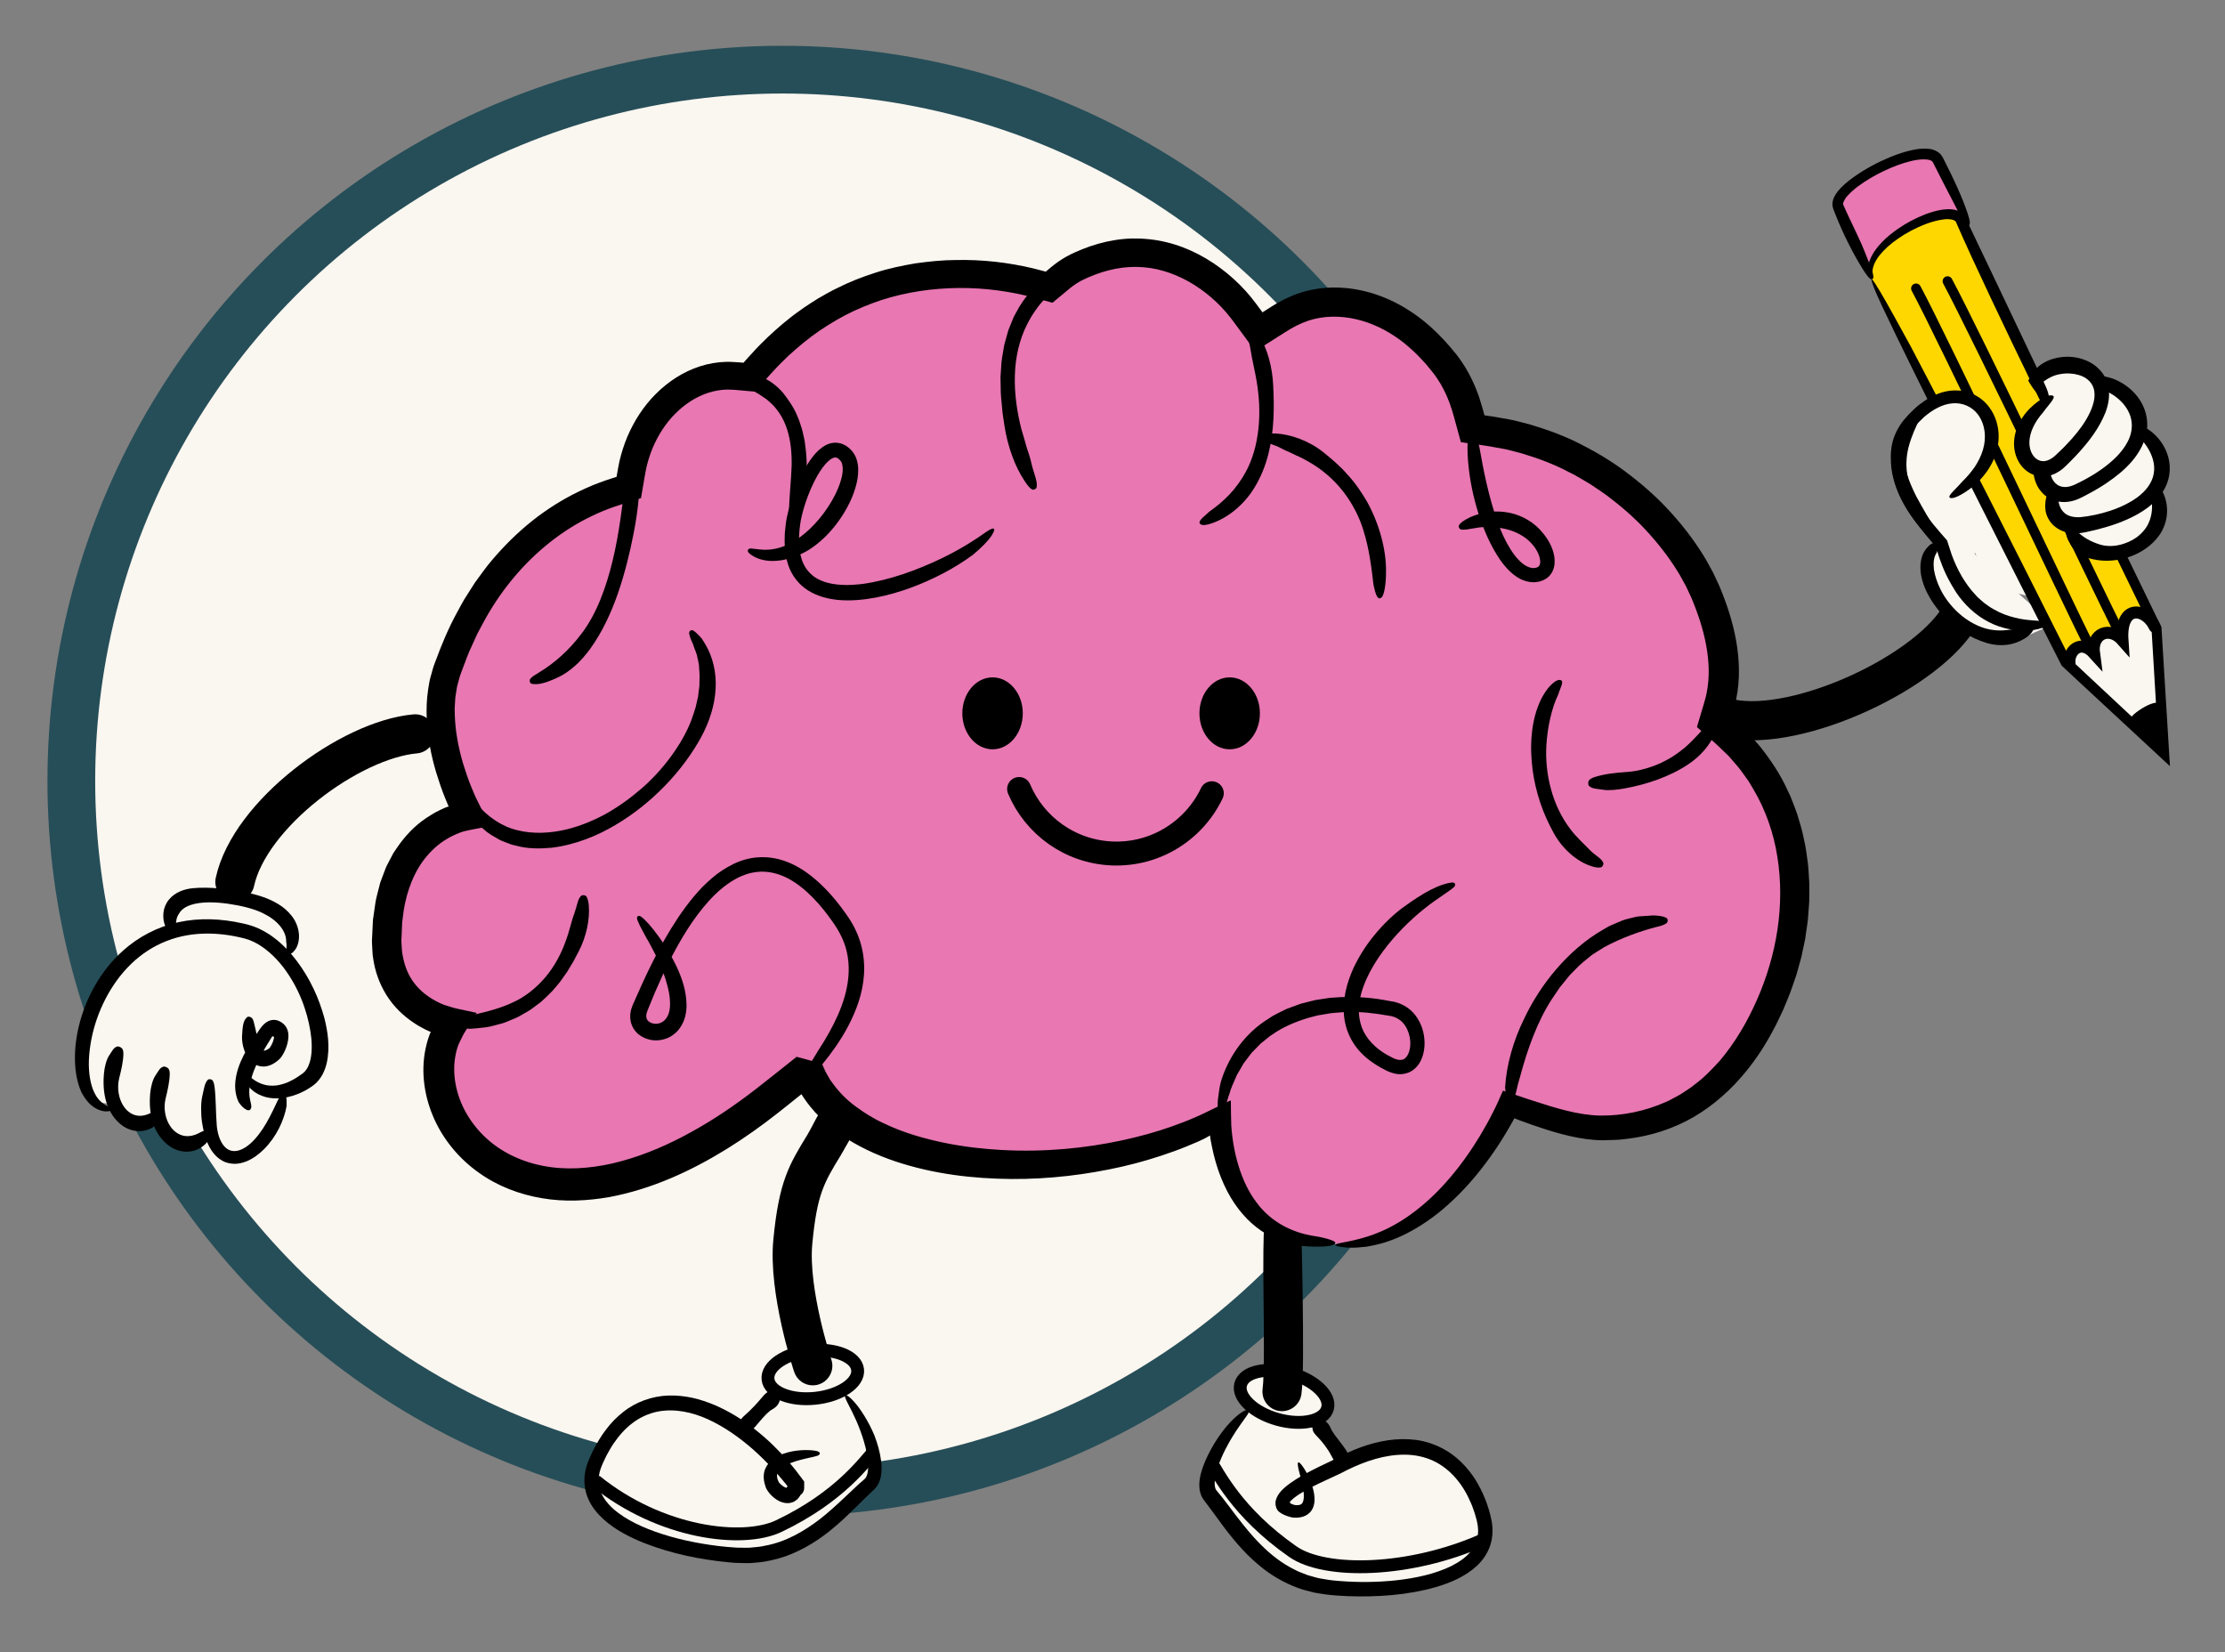
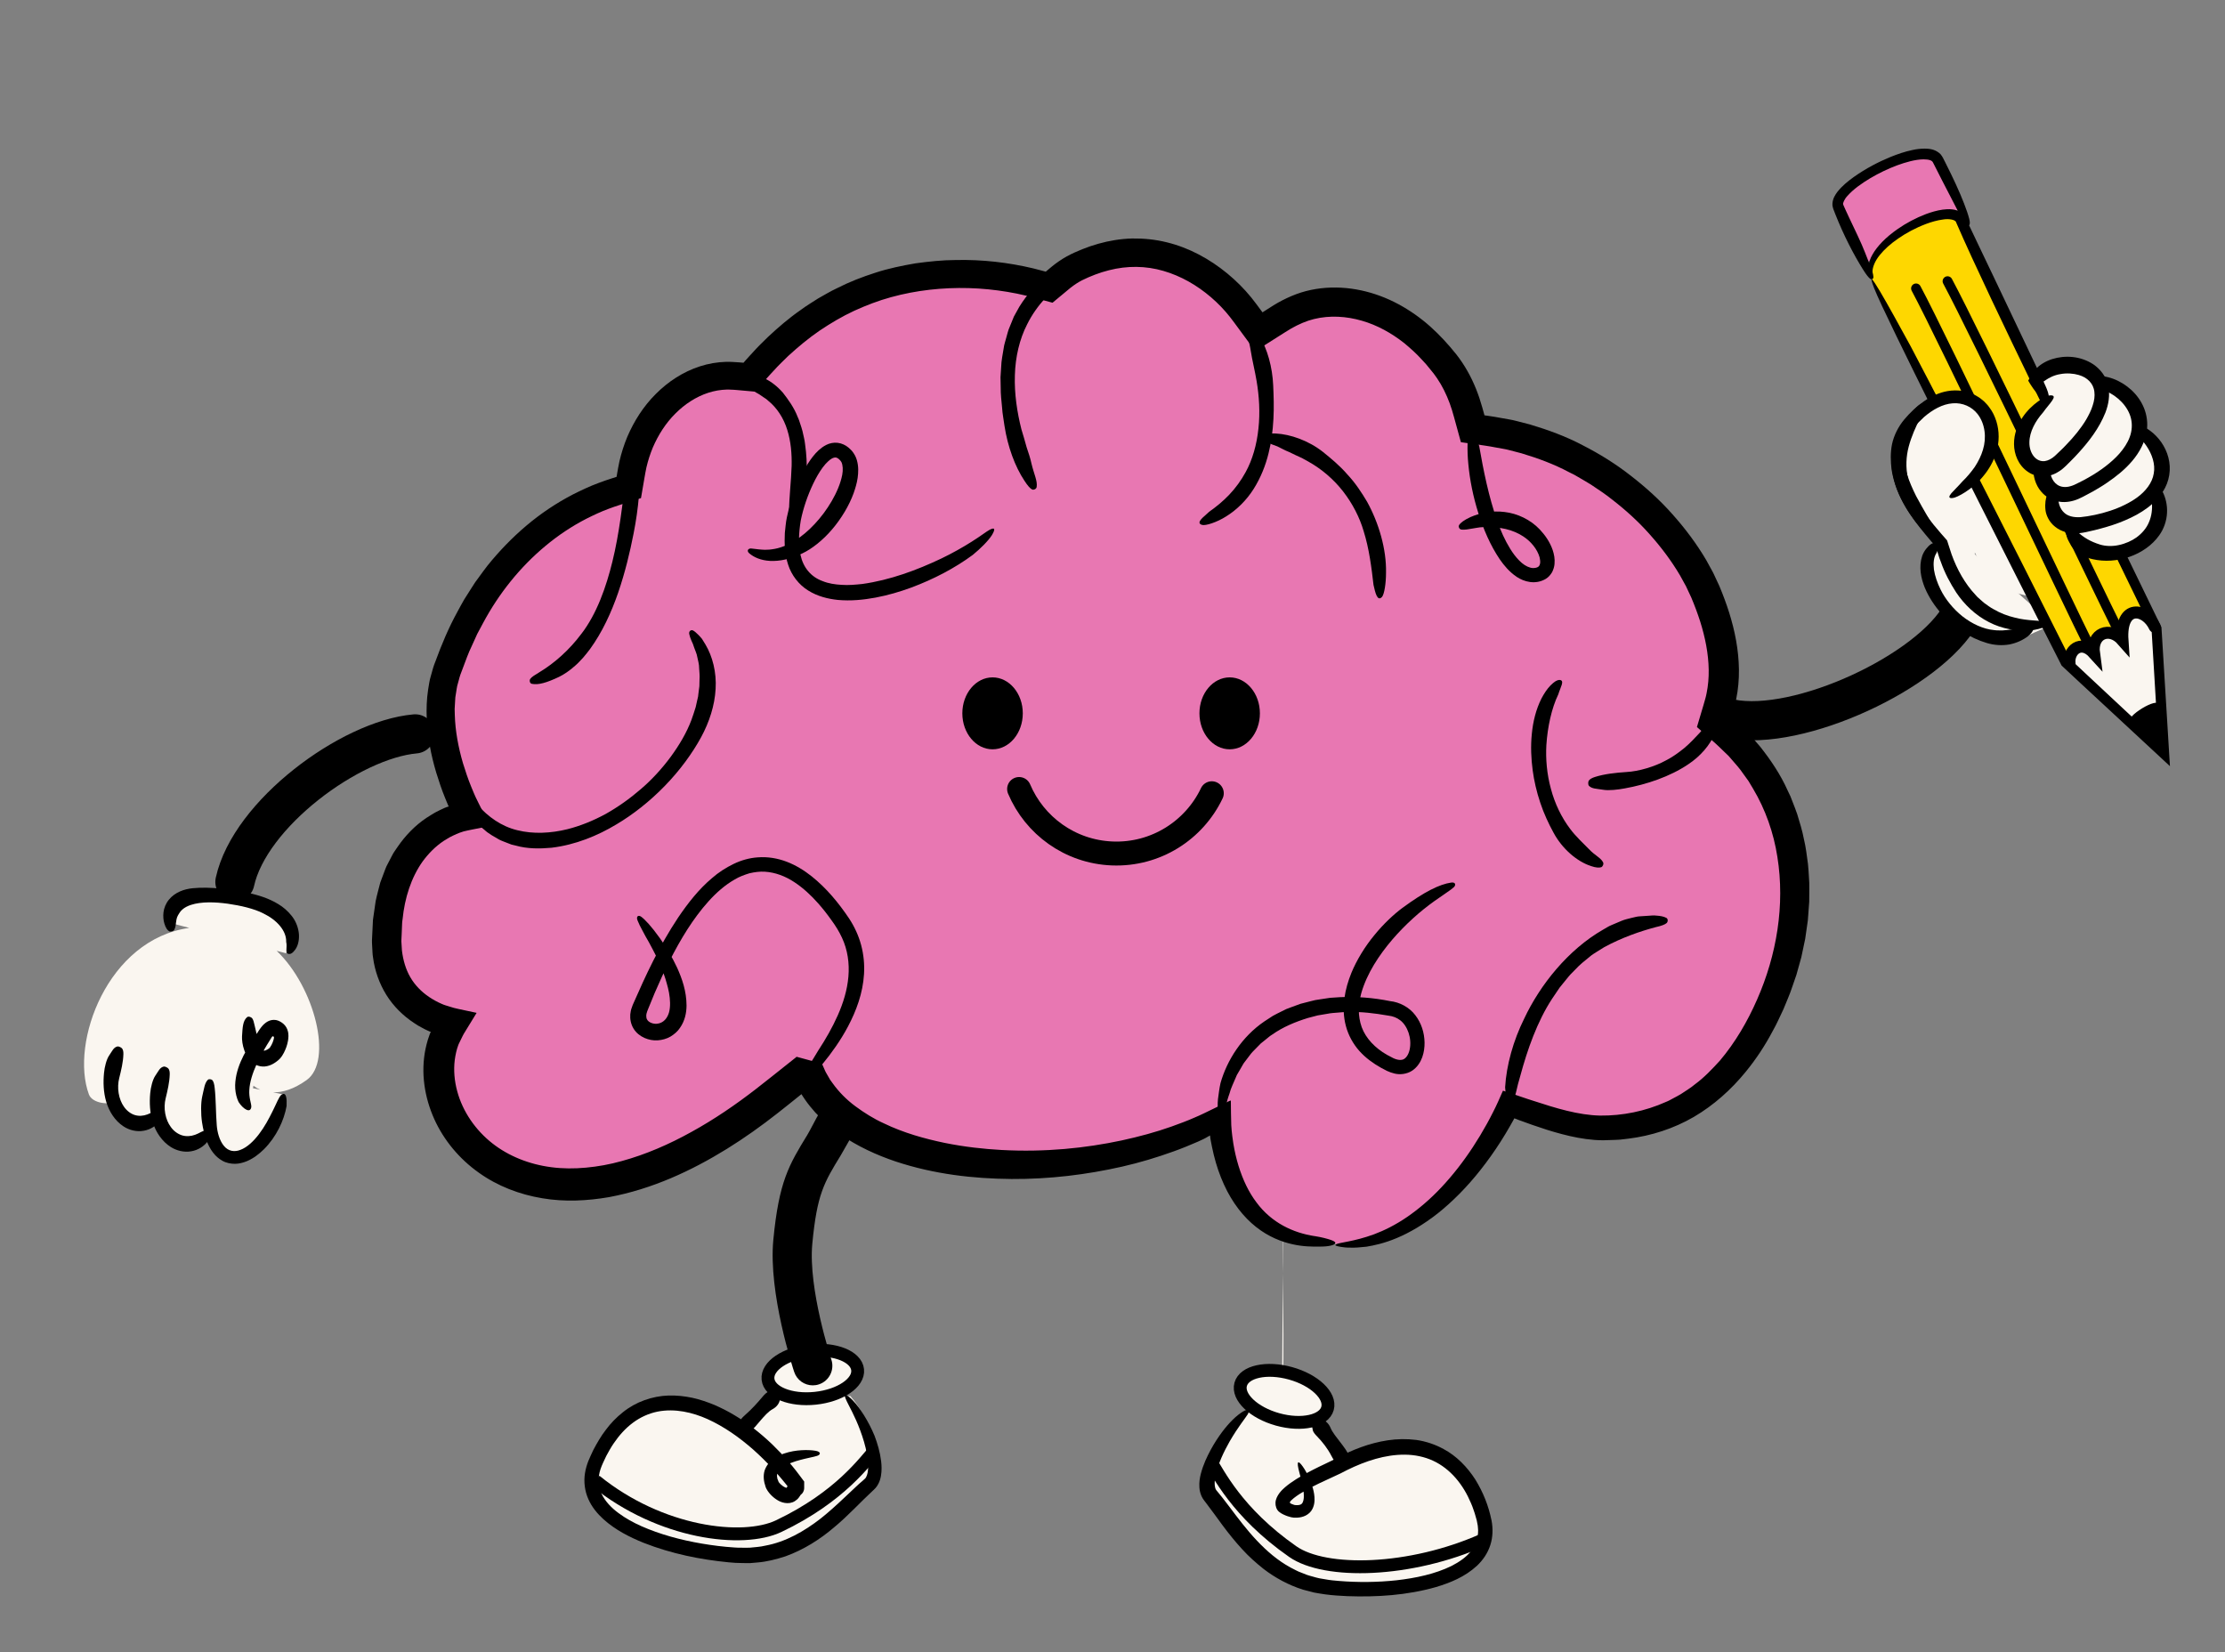
<svg xmlns="http://www.w3.org/2000/svg" id="Layer_2" version="1.1" viewBox="0 0 466.102 346.076">
  <rect x="0" y="0" width="466.102" height="346.076" fill="#808080" stroke="none" />
  <defs>
    <style>
      .st0 {
        fill: #faf6f0;
        stroke: #264e58;
        stroke-width: 10px;
      }

      .st0, .st1, .st2, .st3, .st4 {
        stroke-miterlimit: 10;
      }

      .st5 {
        stroke-linejoin: round;
        stroke-width: 2.07px;
      }

      .st5, .st1, .st2, .st3 {
        stroke-linecap: round;
      }

      .st5, .st1, .st2, .st3, .st4 {
        fill: none;
        stroke: #000;
      }

      .st6 {
        fill: #faf6f0;
      }

      .st7 {
        fill: #e877b2;
      }

      .st1 {
        stroke-width: 2.509px;
      }

      .st2 {
        stroke-width: 8.205px;
      }

      .st3 {
        stroke-width: 5.016px;
      }

      .st4 {
        stroke-width: 2.692px;
      }

      .st8 {
        fill: #fed700;
      }
    </style>
  </defs>
-   <circle class="st0" cx="163.923" cy="163.572" r="148.982" />
  <g>
    <polygon class="st6" points="451.377 152.123 452.365 142.743 451.764 131.646 448.714 128.291 446.06 129.159 444.453 133.195 440.404 132.791 438.618 135.761 434.687 135.943 432.805 138.762 450.81 155.784 451.377 152.123" />
    <polygon class="st7" points="384.944 41.652 390.884 36.636 399.613 32.801 405.943 33.469 410.818 43.531 407.981 45.363 398.662 48.226 392.505 54.062 390.608 55.257 384.944 41.652" />
    <path class="st6" d="M57.962,199.164l1.913.502c2.224-1.909,2.385-8.597-8.305-11.034-8.184-1.865-17.417-2.128-15.65,4.753l3.734.979c-17.126,2.389-25.019,24.042-21.029,34.882.685,1.859,4.259,2.335,5.744,1.324,2.009.994.469,4.742,4.613,4.742l3.741-1.463c1.96,6.251,7.514,7.825,10.954,3.232l.459-11.004c-1.819,22.121,10.902,20.89,15.278,3.189l-2.203-.455c1.971.035,4.353-.653,7.036-2.586,5.553-4.002,1.702-19.432-6.287-27.061ZM52.989,227.94l.101-.516c.415.321.896.605,1.435.833l-1.536-.317Z" />
    <path d="M43.538,226.184c.234-.231.783-.121.961.085.233.27.392.803.474,1.628.268,2.34.221,5.114.432,7.804.108,1.444.554,3.172,1.495,4.315.937,1.153,2.233,1.321,3.445.844,1.436-.524,2.813-1.852,3.921-3.321,1.135-1.477,2.041-3.164,2.847-4.8.738-1.443,1.361-3.134,1.879-3.455,1.015-.649,1.115.924,1.042,2.398-.544,3.054-2.155,6.444-4.718,9.023-.995.96-2.141,1.912-3.629,2.531-.746.298-1.566.527-2.459.542-.883-.005-1.827-.176-2.626-.632-1.632-.889-2.56-2.406-3.163-3.807-.599-1.433-.9-2.875-1.119-4.268-.262-1.733-.258-4.123.049-5.428.406-1.717.492-2.782,1.169-3.459Z" />
    <path d="M34.284,223.411c.281-.067.839.221.997.425.206.269.3.68.274,1.245-.048,1.617-.448,3.311-.865,5.029-.231.933-.276,2.076-.074,3.155.189,1.085.635,2.083,1.16,2.788.598.859,1.469,1.482,2.362,1.764.904.264,1.814.205,2.723-.117.816-.263,1.664-.937,2.198-.88.54.071.781.344.814.779.047.437-.143,1.001-.405,1.532-.737.952-1.965,1.79-3.432,2.026-1.464.261-3.033-.128-4.236-.888-1.857-1.166-3.139-3.107-3.783-5.14-.647-2.048-.729-4.18-.551-6.13.103-1.217.511-2.856,1.05-3.648.714-1.033.952-1.737,1.769-1.939Z" />
    <path d="M24.588,219.199c.277-.068.83.215.986.417.204.265.297.672.272,1.233-.045,1.604-.451,3.289-.876,4.996-.238.927-.297,2.063-.115,3.141.176,1.079.585,2.089,1.091,2.797.578.857,1.415,1.505,2.288,1.774.877.265,1.766.2,2.664-.132.804-.274,1.642-.956,2.17-.904.534.064.774.334.81.763.05.432-.133.99-.385,1.518-.716.948-1.918,1.799-3.379,2.047-1.456.273-3.036-.119-4.22-.9-1.836-1.192-3.045-3.153-3.643-5.17-.598-2.034-.649-4.136-.458-6.059.105-1.202.517-2.816,1.048-3.599.704-1.022.939-1.718,1.745-1.921Z" />
-     <path d="M51.251,225.96c-.198-.984.499-.984.898-.632.286.232.66.615,1.275,1.006.602.393,1.43.807,2.513.997.772.117,1.578.11,2.398-.033.817-.185,1.651-.416,2.463-.842.82-.378,1.619-.9,2.405-1.471.095-.069.207-.141.29-.207l.192-.185c.139-.107.255-.248.365-.4.124-.133.225-.298.319-.474.108-.16.197-.344.272-.544.677-1.55.765-3.65.573-5.726-.219-2.096-.698-4.243-1.4-6.332-.747-2.272-1.86-4.678-3.36-6.949-1.482-2.276-3.404-4.406-5.669-5.94-1.131-.764-2.36-1.344-3.623-1.671-1.363-.335-2.777-.633-4.152-.786-2.758-.348-5.446-.279-7.86.143-2.856.5-5.661,1.57-8.166,3.195-2.513,1.614-4.704,3.777-6.495,6.235-3.576,4.922-5.631,11.005-5.867,16.711-.097,2.515.28,5.171,1.212,6.948.884,1.838,2.301,2.475,2.868,2.803.566.329.809.528.674.711-.128.166-.63.332-1.406.268-.771-.057-1.805-.433-2.719-1.177-.927-.732-1.667-1.793-2.218-2.869-1.065-2.416-1.38-5.078-1.331-7.729.063-2.658.533-5.34,1.332-7.951,1.6-5.207,4.554-10.209,8.72-13.913,3.138-2.839,7.173-5.005,11.579-5.965,4.408-.978,9.067-.767,13.471.231,1.068.207,2.322.601,3.41,1.083,1.082.53,2.139,1.118,3.072,1.843,1.913,1.401,3.497,3.121,4.881,4.937,2.755,3.653,4.653,7.774,5.8,12.025.657,2.65,1.229,5.977.476,9.368-.183.842-.506,1.682-.919,2.474-.466.776-1.004,1.531-1.732,2.076-.366.32-.647.465-.944.656-.295.18-.582.356-.859.526-.6.287-1.132.587-1.674.776-2.788,1.097-5.525,1.155-7.504.336-1.99-.777-3.19-2.199-3.558-3.552Z" />
    <path d="M51.763,213.056c.307-.247.886.012,1.06.233.226.296.367.795.535,1.59.245,1.12.531,2.382.941,3.519.198.556.459,1.095.684,1.375.11.144.188.207.204.233.018.024.012.068.15.067.248.033,1.104-.399,1.261-.733.195-.274.384-.639.529-1.007.144-.348.264-.837.269-.923.04-.166-.069-.342-.229-.347-.077-.005-.14.051-.181.102-.071.097.019-.027-.257.405-1.107,1.766-2.156,3.507-2.981,5.362-.829,1.832-1.426,3.687-1.517,5.364-.053.747.037,1.502.176,2.146.138.642.291,1.193.229,1.505-.134.625-.498.732-1.026.489-.515-.241-1.161-.865-1.633-1.613-.403-.846-.632-1.816-.698-2.799-.068-.988.058-1.965.254-2.919.424-1.899,1.234-3.645,2.15-5.226.348-.606.726-1.202,1.098-1.815.385-.584.775-1.177,1.169-1.777l.298-.458.181-.266.278-.376c.401-.522.876-.97,1.406-1.246.526-.282,1.125-.375,1.715-.278.585.112,1.115.423,1.571.819.454.407.771.943.913,1.56.09.303.092.636.112.964-.022.313-.035.718-.086.953-.186,1.029-.464,1.743-.874,2.562-.22.402-.43.785-.847,1.244-.276.286-.432.388-.609.531-.168.141-.377.272-.578.401-.411.254-.895.49-1.491.616-.576.139-1.305.119-1.936-.113-.802-.275-1.453-.848-1.881-1.417-.435-.576-.72-1.172-.927-1.74-.408-1.14-.528-2.201-.496-2.967.118-1.981.189-3.264,1.061-4.019Z" />
    <path d="M36.491,194.776c-.172.299-.784.434-1.046.294-.339-.183-.733-.669-1.013-1.631-.205-.678-.286-1.479-.181-2.352.106-.869.474-1.829,1.114-2.615.633-.792,1.481-1.375,2.339-1.749.863-.378,1.745-.573,2.601-.665,3.709-.384,8.263.247,11.699.966,2.07.47,4.282,1.112,6.313,2.367,1.016.609,1.964,1.424,2.739,2.397.792.959,1.321,2.182,1.51,3.413.172,1.095.028,2.301-.404,3.179-.44.882-1.061,1.412-1.441,1.437-.707.072-.738-.415-.718-.875.012-.491.09-1.085-.047-1.65.069-2.324-1.945-4.586-4.742-5.938-1.036-.547-2.246-.942-3.503-1.276-1.284-.336-2.655-.589-4.007-.784-2.687-.366-5.541-.456-7.698.248-.666.211-1.342.56-1.781.954-.455.382-.707.832-.945,1.243-.308.545-.363,1.15-.429,1.652-.051.514-.119.951-.359,1.385Z" />
    <path class="st2" d="M49.21,184.725c3.101-14.227,24.146-29.797,37.765-31.003" />
    <path class="st2" d="M362.547,150.564c14.277,2.86,41.708-9.942,48.269-21.936" />
    <path class="st6" d="M268.802,258.248c-.356,3.917.49,27.966-.241,33.233" />
    <g>
      <path class="st6" d="M280.574,306.535l-6.168-8.806c1.386,1.577,4.267,5.463,6.237,8.773,12.388-6.106,25.096-4.712,29.142,11.721,3.253,13.214-18.655,15.875-32.524,14.349-13.869-1.526-19.868-13.346-24.753-19.213-2.745-3.297,3.045-13.74,7.993-17.714l13.905,2.084" />
      <path class="st6" d="M266.592,297.426c5.023,1.394,9.696.362,10.436-2.305.74-2.667-2.731-5.96-7.754-7.355-5.023-1.394-9.696-.362-10.436,2.305-.74,2.667,2.731,5.96,7.754,7.355Z" />
    </g>
    <path d="M260.497,295.591c1.056-.609,1.316.008.872.672-.562.898-1.994,2.587-3.774,5.66-1.227,2.169-2.409,4.622-2.95,7.137-.128.62-.206,1.242-.188,1.795.015.551.14,1.02.307,1.244l.592.722c.249.301.503.604.734.907.466.607.935,1.218,1.407,1.832,1.843,2.456,3.683,4.896,5.778,7.115,2.086,2.213,4.412,4.216,7.062,5.659.736.35,1.451.805,2.261,1.078.397.156.798.314,1.202.473.408.15.839.243,1.263.369.429.109.851.263,1.296.338.445.076.893.152,1.345.229.884.175,1.872.253,2.835.336,3.884.314,7.983.294,12.028-.148,4.027-.458,8.07-1.32,11.467-2.981,1.664-.85,3.187-1.89,4.166-3.194,1.034-1.274,1.447-2.779,1.443-4.292-.05-.453-.031-.906-.151-1.368l-.134-.693-.21-.741c-.133-.498-.28-.991-.462-1.473-.165-.488-.339-.973-.552-1.441-.798-1.895-1.854-3.685-3.186-5.219-1.33-1.531-2.935-2.806-4.755-3.643-1.82-.835-3.828-1.245-5.872-1.264-4.127-.042-8.289,1.334-12.089,3.204l-1.468.749-1.538.715c-.996.452-1.971.898-2.927,1.362-1.892.925-3.784,1.903-5.246,3.053-.157.126-.307.255-.443.384l-.196.192c-.08.094-.036.034-.068.07-.061.066-.125.151-.134.253-.02.11.062.188.151.237.066.036.041.034.19.097.179.075.368.145.526.194.115.068.589.074.857.062.295-.025.498-.099.639-.188.272-.144.494-.65.543-1.308.085-1.323-.251-2.723-.513-3.791-.276-1.086-.531-1.916-.62-2.403-.409-1.913.227-1.522,1.3.174.517.853,1.117,2.026,1.582,3.455.228.717.43,1.497.491,2.376.053.855.011,1.917-.699,2.927-.397.528-.992.923-1.571,1.123-.588.215-1.15.265-1.672.265l-.4-.009c-.151-.005-.383-.045-.514-.077-.28-.064-.511-.134-.746-.213-.132-.046-.197-.065-.385-.141-.176-.068-.348-.144-.518-.225-.335-.166-.665-.349-.931-.583-.529-.452-.766-1.2-.729-1.91.034-.724.389-1.417.865-2.054.152-.182.22-.277.314-.371l.273-.288c.184-.174.369-.358.557-.512.374-.328.755-.61,1.139-.889,1.538-1.087,3.138-1.956,4.762-2.789,1.603-.834,3.333-1.571,4.806-2.365,3.299-1.761,6.926-3.204,10.819-3.785,1.933-.292,3.957-.326,5.956-.075,1.999.286,3.957.937,5.722,1.909,2.725,1.453,4.95,3.76,6.625,6.348,1.635,2.65,2.791,5.492,3.425,8.637.307,1.632.29,3.433-.26,5.127-.537,1.697-1.58,3.198-2.82,4.356-2.521,2.316-5.578,3.55-8.596,4.451-6.096,1.728-12.367,2.111-18.526,1.895-1.548-.074-3.066-.16-4.626-.372-.786-.129-1.578-.222-2.355-.385-.771-.2-1.541-.4-2.309-.6-3.037-.951-5.847-2.487-8.287-4.357-1.49-1.19-3.07-2.569-4.495-4.148-1.439-1.566-2.801-3.262-4.05-4.937-1.245-1.673-2.397-3.319-3.482-4.716-.14-.183-.279-.364-.415-.542-.229-.302-.421-.615-.556-.932-.269-.628-.399-1.245-.427-1.784-.076-1.097.088-1.994.277-2.772.528-2.04,1.309-3.643,2.07-5.067.766-1.418,1.561-2.618,2.331-3.669,1.556-2.084,3.06-3.559,4.565-4.468Z" />
    <path d="M275.017,298.096c.122-.211.598-.62.807-.725.272-.137.573-.172.905-.093.94.227,1.63.909,2.001,1.809.405.977,1.303,2.036,1.943,2.885.757,1,1.648,2.073,2.04,3.296.175.538.304,1.166-.029,1.519-.661.697-1.36.539-1.946.403-.863-.551-1.415-1.434-1.887-2.348-.716-1.392-1.835-2.839-2.979-4.009-.356-.364-.824-.879-.876-1.336-.07-.609-.334-.79.021-1.401Z" />
    <ellipse class="st4" cx="268.996" cy="292.488" rx="5.012" ry="9.439" transform="translate(-84.786 473.446) rotate(-74.485)" />
    <path class="st4" d="M253.559,306.047c1.616,2.368,5.434,10.713,17.257,18.961,6.808,4.749,24.554,4.359,39.908-2.483" />
-     <path d="M269.5,295.476c1.601-.377,2.884-1.703,3.124-3.43.436-3.139.383-10.814.26-21.315-.061-5.257-.318-13.602-.189-15.022.205-2.256-.807-.52-3.063-.725-2.259-.205-4.601-.401-4.806,1.854-.159,1.749-.227,7.099-.146,13.988.086,7.309.202,17.318-.183,20.091-.312,2.244,1.255,4.316,3.499,4.628.517.072,1.024.044,1.504-.069Z" />
    <g>
      <path class="st6" d="M156.536,299.847l7.535-7.669c-1.627,1.327-5.109,4.685-7.598,7.624-11.211-8.065-23.976-8.785-30.676,6.755-5.388,12.496,15.782,18.733,29.713,19.515,13.931.782,21.797-9.887,27.582-14.868,3.252-2.799-.738-14.054-4.963-18.79l-14.058-.238" />
      <path class="st6" d="M171.829,293.168c-5.184.547-9.623-1.241-9.913-3.994-.29-2.753,3.677-5.428,8.861-5.975,5.184-.547,9.623,1.241,9.913,3.994.29,2.753-3.677,5.428-8.861,5.975Z" />
    </g>
    <path d="M170.868,303.89c1.228.218,1.04.853.236,1.079-.529.166-1.365.317-2.497.589-1.113.278-2.603.618-4.067,1.403-.798.429-1.459,1.011-1.658,1.584-.024.072-.063.138-.085.21,0,.079-.004.155-.011.229,0,.077-.037.142-.021.228l.047.257.033.258.115.287c.068.173.151.446.185.459.165.23.498.565.834.796.309.238.796.417.751.363.063-.003.111-.051.122-.101l.003-.009.037-.072c.022-.044.047-.093.124-.215.053-.092.144-.221.239-.344.146-.152.224-.318.719-.589.08-.044.335-.132.179-.076l-.026.01c-.135-.31,1.114,2.718.586,1.44l.002.009c.003.012.01.022.021.03-.032-.027-.019-.016-.102-.035-.233-.058-.202-.02-1.064-.071l-.428-.01v.006s0,.014,0,.001l-.006-.105-.009-.028-.02-.015c-.016-.017.012.023-.087-.103l-.426-.537c-.279-.363-.58-.713-.878-1.066-.586-.716-1.217-1.403-1.842-2.105-1.28-1.376-2.635-2.719-4.069-3.997-2.88-2.532-6.094-4.818-9.597-6.404-3.099-1.393-6.833-2.289-10.495-1.557-1.816.375-3.569,1.164-5.12,2.319-1.556,1.151-2.904,2.654-4.038,4.334-.577.835-1.068,1.737-1.557,2.639-.431.925-.923,1.893-1.201,2.75-.585,1.775-.52,3.567.214,5.151.749,1.583,2.057,2.947,3.55,4.046,1.487,1.112,3.132,2.003,4.779,2.74,3.913,1.733,8.256,2.902,12.696,3.661,2.222.378,4.476.66,6.733.807.571.049,1.123.061,1.662.053.544-.004,1.09.017,1.633-.003,1.079-.118,2.168-.162,3.224-.421,4.283-.777,8.18-3.006,11.647-5.701,1.731-1.373,3.369-2.869,4.991-4.4.822-.773,1.64-1.541,2.452-2.305.739-.743,1.975-1.638,2.054-1.942.284-.486.431-1.313.433-2.159.009-.854-.09-1.755-.246-2.639-.317-1.775-.855-3.489-1.416-5.003-1.125-3.046-2.432-5.246-2.847-6.161-.414-.91-.502-1.278-.24-1.273.251.012.846.417,1.56,1.172,1.446,1.496,3.289,4.38,4.531,7.393.625,1.66,1.145,3.411,1.379,5.328.112.959.15,1.968-.037,3.062-.094.544-.251,1.119-.56,1.696-.138.287-.346.573-.566.84l-.375.384-.24.224c-2.557,2.354-5.099,5.18-8.082,7.649-2.939,2.513-6.381,4.698-10.203,6.074-1.927.625-3.915,1.135-5.94,1.289l-1.514.13-1.513-.017c-1.022.006-1.984-.067-2.946-.158-5.864-.575-11.893-1.766-17.79-4.086-2.927-1.189-5.862-2.654-8.405-4.937-1.253-1.144-2.422-2.517-3.161-4.208-.753-1.675-1.003-3.629-.71-5.436.141-.904.397-1.772.724-2.592.32-.81.685-1.509,1.027-2.269.776-1.459,1.594-2.911,2.635-4.24.996-1.353,2.197-2.586,3.543-3.653,1.334-1.082,2.875-1.943,4.506-2.53,1.629-.589,3.348-.933,5.054-.984,1.706-.05,3.388.135,5.011.478,1.62.359,3.167.895,4.66,1.509,1.474.65,2.901,1.37,4.245,2.19,2.589,1.537,5.307,3.661,7.785,6.017,1.22,1.196,2.416,2.418,3.478,3.682.551.616,1.044,1.261,1.542,1.874.252.305.475.625.708.931.34.453.674.9,1.002,1.338,0,.416,0,.826-.001,1.23l-.003.161-.003.06-.019.173c-.011.066-.015.095-.039.191-.056.212-.161.43-.296.608-.125.175-.365.384-.599.497-.165.079-.124.054-.156.069l-.057.021-.029.01-.014.005-.007.002-.365-1.126-.017-.066c-.013-.044-.028-.087-.047-.129-.012-.015.032.053.095.139.112.13.335.37.574.541l.211.174.108.082c.029.021.008.005.015.01,0,0,.001-.007-.007.007l-.038.054-.102.169c-.046.085-.203.307-.311.447-.229.323-.536.57-.849.773-.641.406-1.41.492-2.099.374-.332-.045-.709-.171-.952-.276-.239-.107-.463-.22-.654-.344-.56-.349-1.01-.739-1.415-1.176-.201-.219-.391-.454-.57-.717-.09-.149-.175-.259-.261-.441-.088-.174-.169-.351-.195-.472-.357-1.032-.537-2.228-.182-3.379.39-1.116,1.134-1.937,1.865-2.444.364-.271.736-.448,1.091-.65.36-.149.712-.31,1.054-.429,1.373-.468,2.6-.64,3.705-.711,1.106-.065,2.09-.025,2.979.122Z" />
    <ellipse cx="169.923" cy="286.109" rx="1.777" ry="4.12" transform="translate(-150.902 374.446) rotate(-74.688)" />
    <path d="M162.579,291.428c.211.124.598.618.698.829.131.278.17.567.112.884-.164.9-.729,1.584-1.552,2.031-.895.484-1.774,1.514-2.448,2.282-.802.91-1.581,1.978-2.571,2.672-.441.307-.953.619-1.404.434-.893-.365-.999-1.063-1.05-1.691.269-1.041,1.02-1.876,1.829-2.576,1.233-1.072,2.491-2.449,3.589-3.767.341-.409.851-.952,1.333-1.046.629-.122.848-.412,1.464-.053Z" />
    <ellipse class="st4" cx="170.271" cy="287.901" rx="9.439" ry="5.012" transform="translate(-29.274 19.459) rotate(-6.024)" />
    <path class="st4" d="M183.262,303.82c-1.984,2.069-7.126,9.671-20.147,15.856-7.498,3.562-24.712,1.577-38.377-9.501" />
    <path d="M170.263,290.183c.43,0,.868-.068,1.299-.212,2.149-.717,3.31-3.041,2.593-5.19-.049-.146-4.889-14.824-3.988-24.281.989-10.377,2.447-12.762,5.969-18.521.577-.943,2.485-4.41,3.158-5.545,1.155-1.949-.775-2.017-2.724-3.172-1.95-1.155-3.863-1.944-5.018.004-.652,1.1-1.857,3.519-2.416,4.432-3.849,6.293-5.969,9.76-7.137,22.023-1.066,11.193,4.15,26.989,4.373,27.656.574,1.718,2.174,2.805,3.891,2.805Z" />
    <path class="st6" d="M279.731,260.54c23.152.375,36.326-29.235,36.326-29.235,6.505,2.342,13.626,4.97,19.625,4.97,17.847,0,29.861-11.572,36.552-29.209,5.856-15.435,3.797-33.071-2.456-45.056-1.011-1.938-5.133,3.766-6.768,1.942-.81-.904-1.644-1.099-2.594-1.942l-7.834-7.303-.319-4.884c6.204-13.453,5.412-8.721,10.284-8.721-.134-2.334-3.329-14.02-4.252-16.189-5.939-13.955-23.627-31.428-46.128-34.594l-3.673-.517-.985-3.575c-1.094-3.967-2.691-7.26-4.882-10.069-8.74-11.195-18.204-12.866-23.066-12.866-2.453,0-4.847.408-6.925,1.181-1.081.402-2.738,1.114-4.493,2.228l-4.441,2.818-3.126-4.23c-4.414-5.97-12.698-12.35-22.71-12.35-3.959,0-8.038.989-12.111,2.937-1.339.64-2.581,1.471-3.721,2.421l-2.254,1.877-2.833-.766c-2.793-.755-8.542-2.021-15.669-2.021-16.742,0-31.023,6.548-42.447,19.462l-1.892,2.138-2.844-.256c-.495-.044-.992-.066-1.488-.066-2.431,0-4.833.536-7.139,1.595-6.725,3.086-11.786,10.15-13.209,18.434l-.578,3.371-3.256,1.049c-7.26,2.339-25.727,10.485-34.928,37.465-4.606,13.507,4.579,30.174,4.579,30.174,0,0-17.163,2.082-17.154,26.429.005,14.744,13.797,17.152,13.797,17.152-3.716,5.523-3.776,13.177-.158,19.972,4.601,8.638,13.943,13.797,24.99,13.797h.002c12.576-.002,27.207-6.369,42.31-18.413l7.146-5.698h0c.741,3.613,5.433,2.492,7.701,5.124,1.139,1.323,8.796,6.073,8.116,8.058,5.138,11.035,47.32,9.443,70.619-2.801,0,0,1.999,15.269,7.581,18.25,3.742-1.586,9.85,2.347,13.256,2.601,1.432.107,2.046,5.313,3.451,5.313Z" />
    <g>
      <path class="st7" d="M279.731,260.54c23.152.375,36.326-29.235,36.326-29.235,6.505,2.342,13.626,4.97,19.625,4.97,17.847,0,29.861-11.572,36.552-29.209,7.272-19.169,4.311-40.386-10.414-53.438l-2.699-2.392,1.034-3.455c1.988-6.639,1.01-14.673-2.907-23.879-5.939-13.955-22.581-30.417-45.081-33.584l-3.673-.517-.985-3.575c-1.094-3.967-2.691-7.26-4.882-10.069-8.74-11.195-18.204-12.866-23.066-12.866-2.453,0-4.847.408-6.925,1.181-1.081.402-2.738,1.114-4.493,2.228l-4.441,2.818-3.126-4.23c-4.414-5.97-12.698-12.35-22.71-12.35-3.959,0-8.038.989-12.111,2.937-1.339.64-2.581,1.471-3.721,2.421l-2.254,1.877-2.833-.766c-2.793-.755-8.542-2.021-15.669-2.021-16.742,0-31.023,6.548-42.447,19.462l-1.892,2.138-2.844-.256c-.495-.044-.992-.066-1.488-.066-2.431,0-4.833.536-7.139,1.595-6.725,3.086-11.786,10.15-13.209,18.434l-.578,3.371-3.256,1.049c-7.26,2.339-25.727,10.485-34.928,37.465-4.606,13.507,4.579,30.174,4.579,30.174,0,0-17.163,2.082-17.154,26.429.005,14.744,13.797,17.152,13.797,17.152-3.716,5.523-3.776,13.177-.158,19.972,4.601,8.638,13.943,13.797,24.99,13.797h.002c12.576-.002,27.207-6.369,42.31-18.413l7.146-5.698h0c8.749,23.027,57.183,25.753,86.435,10.381,0,0,0,24.335,20.033,25.828,1.432.107,2.851.336,4.256.336Z" />
      <path d="M275.37,258.91c1.563.25,2.626.549,3.31.773.687.231,1.024.43,1.05.64.076.428-1.28.829-3.448.792-1.331.02-3.292.022-5.557-.497-2.272-.508-4.989-1.542-7.597-3.612-2.609-2.045-5.015-5.095-6.735-8.91-.872-1.904-1.59-3.99-2.137-6.231-.14-.56-.264-1.131-.38-1.711-.072-.368-.146-.741-.22-1.119-.077-.395-.137-.776-.169-1.144.032-.108-.116.018-.216.065l-.774.438-.37.192-1.148.535c-1.684.721-3.385,1.443-5.135,2.058-3.488,1.263-7.092,2.347-10.797,3.191-7.409,1.675-15.179,2.639-23.156,2.585-7.964-.063-16.179-.987-24.244-3.659-4.019-1.351-8.002-3.166-11.688-5.722-3.642-2.581-7.009-6.017-9.151-10.325l-.738-1.642-.182-.412c10.408,2.822,2.864.8,5.177,1.438l-.038.03-.076.061-.151.122-.605.486-2.426,1.949c-1.637,1.304-3.206,2.597-4.914,3.919-3.37,2.647-6.896,5.161-10.607,7.461-7.412,4.575-15.623,8.407-24.685,10.098-4.521.776-9.275,1.034-13.991.229-4.694-.777-9.336-2.524-13.314-5.384-3.981-2.829-7.282-6.725-9.3-11.228-2.016-4.494-2.865-9.67-1.811-14.714.123-.617.298-1.229.47-1.841l.31-.91.136-.388.03-.063.058-.124.035-.056c.019-.037.062-.08.072-.113-.078-.023-.162-.058-.249-.102l-.704-.325c-.303-.131-.592-.296-.884-.455l-.874-.481-.845-.548c-2.241-1.477-4.278-3.459-5.764-5.85-1.481-2.384-2.442-5.107-2.793-7.841-.13-.683-.109-1.36-.166-2.043-.034-.679-.095-1.382-.038-2.003.062-1.279.125-2.564.187-3.853.187-1.294.374-2.594.562-3.898.268-1.3.64-2.599.967-3.902l.718-1.922c.259-.636.448-1.294.799-1.903l.965-1.857c.299-.63.761-1.185,1.139-1.78,1.594-2.329,3.618-4.46,6.033-6.076.6-.406,1.234-.764,1.854-1.143.648-.332,1.297-.665,1.968-.957l.44-.173c.043-.018.088-.028.133-.043.089-.029.182-.049.276-.065.006-.082-.097-.222-.135-.335l-.08-.186c-.183-.431-.372-.86-.537-1.297-.709-1.733-1.303-3.518-1.859-5.324-1.08-3.621-1.819-7.419-1.984-11.354-.073-1.966-.016-3.968.29-5.972.165-1.002.289-2.008.605-2.997.271-.996.542-2.009.899-2.855,1.303-3.562,2.774-7.099,4.631-10.468.465-.841.901-1.699,1.392-2.528l1.55-2.447c.262-.406.511-.82.784-1.219l.859-1.172c.579-.777,1.135-1.572,1.736-2.334,2.44-3.026,5.159-5.843,8.145-8.369,2.987-2.525,6.264-4.718,9.747-6.526,1.755-.88,3.529-1.725,5.382-2.405.899-.351,1.9-.678,2.757-.957l.995-.322.12-.711c.123-.773.302-1.669.483-2.554.408-1.751.957-3.467,1.647-5.125,1.415-3.297,3.375-6.387,5.95-8.95,2.553-2.572,5.687-4.644,9.238-5.799,1.772-.575,3.641-.899,5.513-.95.468-.018.934.01,1.401.029.47.019.947.042,1.315.081l.918.08.457-.521c.46-.533.987-1.089,1.489-1.635.993-1.114,2.061-2.157,3.129-3.195,2.173-2.037,4.432-3.983,6.87-5.675,1.183-.893,2.466-1.643,3.702-2.448,1.292-.716,2.548-1.491,3.884-2.111,2.618-1.34,5.356-2.397,8.118-3.279,2.76-.907,5.588-1.475,8.396-1.96,2.82-.387,5.634-.684,8.423-.694,5.592-.121,11.059.515,16.317,1.771.832.218,1.666.436,2.537.665l1.296-1.082c.947-.77,1.97-1.481,3.075-2.097,1.157-.636,2.158-1.06,3.259-1.513,1.088-.436,2.204-.82,3.346-1.143,2.282-.645,4.672-1.048,7.102-1.113,2.431-.036,4.878.207,7.235.79,4.733,1.148,9.036,3.515,12.707,6.53,1.837,1.516,3.534,3.199,5.05,5.067.36.465.768.973,1.086,1.406l.979,1.32.27.357.722-.464,1.597-1.013c.595-.37,1.203-.71,1.821-1.03,1.252-.639,2.478-1.177,3.893-1.635,1.388-.439,2.793-.727,4.202-.893,5.666-.653,11.335.7,16.182,3.298,2.427,1.302,4.677,2.889,6.699,4.687,2.021,1.802,3.829,3.789,5.493,5.868,1.734,2.212,3.109,4.691,4.132,7.245.511,1.278.939,2.574,1.304,3.876l.454,1.634.773.106c.914.111,1.931.316,2.906.484.979.195,1.976.31,2.939.574l2.9.747c3.819,1.138,7.587,2.514,11.105,4.381,3.54,1.812,6.931,3.92,10.05,6.373,3.135,2.428,6.09,5.095,8.718,8.071,2.643,2.959,5.04,6.149,7.073,9.602.484.881.98,1.752,1.448,2.642l1.282,2.749c.763,1.817,1.457,3.671,2.059,5.57,1.191,3.797,1.999,7.803,2.053,11.948.023,2.069-.153,4.17-.585,6.243-.099.519-.224,1.035-.371,1.546-.141.538-.276.985-.41,1.424l-.238.777.413.372c.624.536,1.279,1.168,1.934,1.81.642.643,1.326,1.246,1.929,1.925l1.779,2.064c2.246,2.841,4.282,5.874,5.748,9.167l.583,1.217.489,1.255c.314.84.672,1.665.944,2.517.51,1.714,1.065,3.415,1.385,5.166.428,1.731.613,3.494.861,5.245.102.877.128,1.759.194,2.637.066.879.114,1.757.087,2.634l-.018,2.63-.192,2.613-.1,1.304-.183,1.292-.372,2.579-.534,2.542-.269,1.269-.345,1.247-.696,2.489-.841,2.436c-.529,1.64-1.24,3.18-1.873,4.757-.741,1.536-1.406,3.099-2.257,4.582-1.586,3.013-3.48,5.883-5.654,8.535-2.996,3.673-6.653,6.976-10.864,9.439-4.216,2.454-8.957,3.962-13.675,4.547l-1.769.208c-.589.053-1.178.05-1.764.077l-1.757.056c-.593-.005-1.225-.018-1.818-.07-2.406-.18-4.667-.648-6.826-1.214-2.163-.564-4.224-1.238-6.216-1.934-.978-.352-1.949-.701-2.91-1.048-.276-.104-.583-.254-.861-.33l-.278.514c-.206.365-.411.729-.614,1.089-.639,1.118-1.291,2.205-1.963,3.255-1.338,2.104-2.747,4.068-4.188,5.896-2.875,3.66-5.947,6.721-8.959,9.128-3.032,2.388-6.009,4.102-8.619,5.193-2.611,1.104-4.834,1.564-6.363,1.814-1.312.14-2.402.236-3.304.196-.896.013-1.593-.079-2.103-.167-1.02-.169-1.296-.345-.974-.526.633-.395,3.725-.534,7.985-2.103,2.12-.789,4.501-1.967,6.914-3.622,2.411-1.655,4.875-3.742,7.207-6.235,2.337-2.487,4.568-5.342,6.598-8.443,1.017-1.548,1.987-3.156,2.897-4.806.468-.84.871-1.62,1.337-2.541.677-1.299,1.375-2.908,2.046-4.435,1.207.373,2.465.833,3.714,1.25l1.579.531,1.107.355c4.638,1.524,9.403,2.983,13.931,3.082,4.709.057,9.485-.921,13.795-2.855.556-.209,1.068-.513,1.592-.792.518-.29,1.057-.543,1.561-.86.984-.674,2.026-1.262,2.942-2.047,1.936-1.42,3.618-3.195,5.259-5,3.161-3.751,5.724-8.111,7.764-12.773,4.098-9.311,5.858-19.78,4.239-29.871-.781-5.033-2.494-9.908-5.086-14.266l-.979-1.632-1.114-1.541c-.705-1.058-1.566-1.994-2.398-2.954l-.624-.721-.689-.661-1.373-1.327c-.22-.22-.46-.444-.729-.675l-.85-.751-3.008-2.662,1.387-4.646c.139-.457.27-.903.361-1.268.112-.385.205-.777.278-1.176.325-1.584.463-3.229.439-4.901-.051-3.347-.729-6.777-1.792-10.139-.538-1.681-1.166-3.351-1.861-5.001l-1.106-2.362-1.271-2.307c-1.795-3.037-3.949-5.9-6.333-8.564-2.368-2.681-5.042-5.1-7.876-7.288-1.397-1.127-2.901-2.101-4.386-3.101-.753-.484-1.54-.911-2.307-1.371l-1.159-.676-1.199-.599c-3.157-1.684-6.523-2.913-9.926-3.935l-2.581-.673c-.858-.236-1.744-.337-2.614-.514-.883-.155-1.717-.335-2.675-.455l-4.826-.686c-.477-1.739-.953-3.476-1.428-5.211-.283-1.045-.567-1.978-.917-2.933-.696-1.883-1.568-3.655-2.66-5.263-.44-.663-.933-1.288-1.495-1.955l-.812-.989-.863-.937c-1.137-1.269-2.405-2.388-3.703-3.471-2.648-2.084-5.626-3.756-8.874-4.686-3.232-.941-6.725-1.161-10.01-.354-1.576.379-3.246,1.106-4.799,1.99-.387.222-.747.45-1.206.74l-1.344.849c-1.644,1.041-3.299,2.089-4.966,3.144-1.156-1.567-2.313-3.136-3.473-4.707l-.957-1.3c-.318-.44-.6-.795-.887-1.167-1.165-1.478-2.5-2.862-3.954-4.111-2.908-2.496-6.31-4.463-9.973-5.517-3.663-1.073-7.561-1.127-11.424-.134-1.906.478-3.891,1.237-5.651,2.114-.82.425-1.618.951-2.385,1.558-1.249,1.036-2.504,2.078-3.765,3.125l-3.514-.951c-.7-.19-1.329-.361-1.978-.518-1.301-.314-2.625-.585-3.961-.805-2.671-.442-5.385-.718-8.108-.791-5.453-.144-10.951.443-16.245,1.898-2.65.722-5.226,1.714-7.744,2.859-2.512,1.164-4.912,2.588-7.237,4.15-2.315,1.583-4.49,3.396-6.589,5.319-1.013,1.004-2.059,1.978-3.015,3.056-.491.538-.972,1.03-1.475,1.611l-2.474,2.798-3.842-.344c-.423-.045-.74-.052-1.065-.065-.328-.013-.657-.039-.985-.026-1.311.037-2.617.26-3.885.671-2.537.824-4.918,2.365-6.895,4.357-1.999,1.982-3.576,4.448-4.72,7.107-.557,1.339-1.004,2.731-1.339,4.155-.141.714-.289,1.414-.424,2.258-.238,1.392-.476,2.786-.715,4.182l-4.293,1.386c-.897.29-1.637.537-2.452.848-1.6.582-3.151,1.319-4.684,2.086-3.054,1.566-5.937,3.492-8.588,5.705-5.312,4.418-9.737,9.937-13.049,16.117l-1.242,2.319-1.09,2.404c-.776,1.579-1.351,3.255-1.978,4.906l-.467,1.24c-.161.416-.221.779-.338,1.17l-.319,1.152c-.093.389-.131.798-.201,1.195l-.193,1.199-.074,1.231-.07,1.233.033,1.252c.096,3.341.736,6.741,1.702,10.066.515,1.656,1.057,3.311,1.722,4.922.156.407.325.807.5,1.205l.207.481.269.6c.176.398.392.798.587,1.196.751,1.568,1.724,3.267,2.493,4.784-1.199.227-2.556.462-3.786.722-.614.136-1.262.245-1.849.403-.276.094-.57.178-.832.28l-.649.263c-.477.179-.921.448-1.386.662-.449.248-.877.534-1.32.794-1.713,1.141-3.173,2.626-4.402,4.298-2.409,3.402-3.755,7.647-4.195,12.092-.102.544-.111,1.111-.132,1.675l-.07,1.69c-.005.548-.093,1.16-.031,1.655l.096,1.544c.25,2.017.788,3.925,1.75,5.579.952,1.656,2.317,3.058,3.958,4.159.822.546,1.695,1.043,2.623,1.434.54.259,1.126.394,1.701.583.568.183,1.143.361,1.806.483l3.808.815-2.133,3.481-.548.895c-.184.299-.286.564-.434.848l-.41.838c-.12.254-.323.639-.321.696-.369.997-.594,2.053-.737,3.122-.266,2.147-.068,4.382.514,6.527,1.159,4.315,3.88,8.207,7.401,10.954,3.336,2.615,7.65,4.376,12.341,4.973,2.343.311,4.775.318,7.252.088,2.473-.229,4.983-.679,7.474-1.379,4.99-1.36,9.926-3.498,14.638-6.121,4.729-2.6,9.242-5.688,13.517-9,2.13-1.637,4.322-3.422,6.454-5.102l1.602-1.272.399-.317.025-.02c-4.716-1.296,6.454,1.739,5.306,1.44l.022.048.044.097.088.194.345.776c.2.53.495,1.017.785,1.503l.422.736c.154.238.335.461.499.692,1.314,1.85,2.948,3.502,4.815,4.878,1.861,1.376,3.836,2.61,5.943,3.566,4.156,2.012,8.565,3.225,12.74,4.096,4.194.851,8.216,1.281,11.896,1.485,9.188.503,17.653-.394,25.139-1.987,3.744-.809,7.265-1.773,10.521-2.93,1.63-.596,3.186-1.153,4.721-1.836,1.344-.554,2.681-1.236,3.958-1.85.641-.312,1.277-.621,1.909-.929l.941-.457c.307-.142.646-.342.872-.367.019,1.734.028,3.537.087,5.155.084,1.541.342,3.303.433,3.851.265,1.625.631,3.181,1.081,4.653.907,2.939,2.153,5.56,3.764,7.675,3.174,4.31,7.746,6.39,12.167,7.064Z" />
    </g>
    <path d="M154.116,79.421c-.187-.295-.014-.897.222-1.064.307-.219.887-.309,1.793-.253.649.011,1.304.202,1.997.372.699.153,1.384.468,2.081.805,1.4.66,2.714,1.733,3.802,2.98,1.101,1.415,2.358,3.137,3.096,5.092.237.47.378.965.54,1.452.149.489.345.968.45,1.452.196.966.478,1.901.553,2.773.602,4.126.447,8.641-.399,12.511-.352,1.72-.922,3.553-1.44,3.919-1.057.714-1.314-.898-1.518-2.31.012-3.006.448-6.354.544-9.57.054-2.44-.143-5.089-.917-7.539-.757-2.454-2.157-4.623-3.986-6.092-.137-.119-.281-.244-.43-.372-.166-.109-.337-.222-.511-.336-.352-.223-.682-.492-1.046-.706-.752-.395-1.409-.87-1.939-1.172-1.328-.944-2.368-1.063-2.892-1.939Z" />
    <path d="M156.984,115.925c-.66-.554-.241-1.05.329-1.041.189.004.418.03.688.078.271.032.59.069.96.112.359.066.782.039,1.234.085.462-.031.964.002,1.516-.101,3.135-.379,6.314-2.454,8.954-5.301,1.333-1.419,2.54-3.046,3.561-4.794,1.013-1.741,1.848-3.644,2.207-5.5.19-.994.142-2.024-.169-2.667-.128-.239-.493-.651-.774-.811-.289-.164-.461-.193-.786-.121-.679.157-1.631,1.059-2.364,2.057-.754,1.027-1.422,2.204-2.006,3.432-1.165,2.455-2.077,5.126-2.588,7.677-.416,2.549-.553,5.141-.043,7.253.543,2.535,2.153,4.57,4.639,5.446,1.204.492,2.584.705,3.987.778,1.402.107,2.857-.035,4.299-.182,5.804-.802,11.493-2.921,16.579-5.341,2.255-1.083,4.541-2.369,6.351-3.523,1.825-1.141,3.137-2.167,3.737-2.483,1.208-.628,1.218-.099.488,1.121-.749,1.182-2.356,2.788-4.005,4.136-3.727,2.747-8.132,5.07-12.904,6.848-2.389.883-4.883,1.604-7.454,2.093-2.571.48-5.231.735-7.928.487-2.044-.218-4.212-.736-6.173-1.962-1.97-1.199-3.526-3.233-4.222-5.431-.726-2.201-.799-4.452-.688-6.633.132-1.079.188-2.16.423-3.254.217-1.079.494-2.124.811-3.156.64-2.061,1.426-4.069,2.413-6.02.497-.974,1.046-1.933,1.698-2.864.656-.926,1.398-1.842,2.474-2.629.551-.378,1.177-.753,1.998-.91.807-.168,1.736-.05,2.472.294.767.336,1.263.834,1.74,1.318.499.6.872,1.282,1.055,1.95.389,1.344.326,2.582.171,3.728-.166,1.149-.491,2.204-.852,3.229-.917,2.536-2.537,5.261-4.49,7.552-1.946,2.292-4.272,4.11-6.201,5.02-2.505,1.255-4.876,1.692-6.801,1.594-1.939-.101-3.396-.763-4.337-1.568Z" />
    <path d="M217.164,102.004c-.06.44-.644.671-.955.522-.407-.194-.936-.787-1.612-1.837-1.964-2.951-3.503-7.126-4.173-11.488-.144-1.193-.429-2.463-.506-3.832-.125-1.359-.305-2.767-.286-4.205-.014-.716-.028-1.433-.042-2.146.046-.714.092-1.424.138-2.122.029-1.401.346-2.736.531-3.984.087-.744.361-1.463.545-2.206.216-.736.373-1.497.701-2.211.295-.725.591-1.453.888-2.183l1.152-2.079c1.668-2.687,3.836-5.108,6.354-6.726.514-.415,1.152-.671,1.713-.994.583-.288,1.116-.617,1.657-.788,1.076-.358,1.938-.568,2.329-.491,1.53.333-.34,1.699-1.783,2.936-3.356,2.397-6.655,5.717-8.658,9.792-1.576,3.062-2.459,6.818-2.558,10.657-.126,3.844.466,7.745,1.38,11.343.341,1.108.736,2.432,1.078,3.706.436,1.25.812,2.454,1.001,3.357.562,2.37,1.305,3.695,1.107,4.978Z" />
    <path d="M111.417,143.24c-.461-.101-.55-.728-.342-1.028.138-.197.375-.412.715-.646.337-.239.79-.458,1.302-.82,2.993-1.807,6.131-4.535,8.75-8.052,1.451-1.873,2.827-4.383,3.911-7.056,1.094-2.671,1.917-5.489,2.523-7.953,1.448-5.84,2.192-12.425,2.869-18.336.309-2.619.565-5.499,1.025-6.194.92-1.389,1.466.992,1.814,3.186.285,4.75-.23,10.215-1.253,15.388-.769,3.945-1.787,8.182-3.222,12.371-1.439,4.182-3.341,8.326-5.926,11.88-.426.535-.863,1.145-1.382,1.726-.545.56-1.056,1.183-1.667,1.692-1.168,1.069-2.446,1.916-3.432,2.387-2.603,1.237-4.345,1.731-5.686,1.454Z" />
    <path d="M144.385,132.801c-.13-.615.392-.958.813-.733.274.145.634.44,1.089.901.224.232.485.499.747.822.225.345.469.739.732,1.181,1.498,2.497,2.361,5.866,2.143,9.336-.187,3.476-1.335,6.97-3.021,10.077-1.83,3.384-4.492,7.023-7.632,10.242-3.128,3.23-6.721,6.038-10.111,8.04-3.977,2.399-8.619,4.3-13.596,4.901-2.481.227-5.051.245-7.491-.445l-.915-.219-.88-.339c-.579-.24-1.177-.429-1.725-.719-1.071-.631-2.17-1.192-3.053-2.021-.404-.346-.836-.671-1.215-1.045-.351-.399-.702-.798-1.046-1.19-.728-.753-1.216-1.626-1.685-2.387-.226-.385-.458-.739-.626-1.09-.149-.36-.28-.694-.39-.994-.219-.6-.351-1.067-.369-1.351-.069-1.123.444-.919,1.175-.18.366.372.788.882,1.225,1.448.479.538,1.046,1.079,1.55,1.624,2.13,2.404,4.922,4.441,8.269,5.24,3.324.837,7.008.647,10.501-.216,2.665-.671,5.369-1.762,7.984-3.178,2.596-1.457,5.096-3.23,7.413-5.239,2.331-1.996,4.416-4.294,6.221-6.728,1.789-2.441,3.333-5.031,4.343-7.713.319-.829.594-1.76.901-2.709.108-.483.218-.974.328-1.466l.172-.736.086-.739c.063-.49.125-.974.186-1.445.026-.471.014-.928.03-1.368.073-.886-.043-1.673-.074-2.349.013-.906-.254-1.671-.392-2.398-.112-.74-.446-1.327-.631-1.908-.1-.29-.195-.565-.286-.827-.101-.258-.23-.487-.325-.722-.2-.465-.349-.909-.444-1.356Z" />
    <path d="M133.558,192.808c-.363-.913.204-1.198.78-.775.75.555,2.105,1.958,3.929,4.526,1.285,1.829,2.526,3.872,3.593,6.166,1.032,2.302,1.945,4.884,1.96,7.9-.011,1.49-.328,3.176-1.368,4.66-.484.753-1.22,1.373-2.013,1.851-.814.467-1.737.712-2.665.777-.931.068-1.878-.118-2.763-.502-.876-.393-1.728-1.025-2.282-1.94-.565-.905-.771-1.993-.7-2.97.062-.475.129-.959.291-1.369.07-.203.147-.449.218-.613l.208-.471c2.392-5.46,5.333-11.898,9.34-17.893,2.022-2.974,4.279-5.88,7.06-8.217,1.355-1.196,2.902-2.183,4.511-2.966,1.611-.784,3.366-1.276,5.095-1.386,2.043-.162,4.142.183,6.051.917,1.917.73,3.652,1.81,5.217,3.048,3.134,2.503,5.636,5.55,7.828,8.805,1.125,1.703,2.008,3.6,2.541,5.59.538,1.989.726,4.057.609,6.064-.238,4.037-1.635,7.74-3.353,10.993-3.069,5.816-7.89,10.967-9.285,11.939-1.417.96-1.31.278-.492-1.161.818-1.439,2.316-3.646,3.582-5.804,1.488-2.273,2.896-4.7,4.04-7.28,1.146-2.573,1.996-5.324,2.236-8.121.24-2.789-.155-5.62-1.35-8.167-.592-1.288-1.315-2.45-2.219-3.69-.867-1.219-1.782-2.393-2.757-3.49-1.48-1.676-3.143-3.233-5.012-4.459-1.862-1.23-3.972-2.041-6.137-2.176-1.085-.072-2.174.078-3.25.327-1.062.323-2.127.711-3.12,1.315-2.011,1.143-3.832,2.756-5.466,4.568-3.275,3.645-5.883,8.004-8.139,12.453-1.139,2.224-2.162,4.501-3.142,6.772-.47,1.146-.937,2.286-1.402,3.42-.053.136-.126.298-.162.412l-.087.3c-.088.204-.065.377-.105.557.012.332.024.626.183.844.277.575,1.366,1.072,2.409.817,1.037-.221,1.813-1.062,2.173-2.296.348-1.248.246-2.76.006-4.129-.142-.692-.279-1.357-.477-1.983-.157-.629-.37-1.212-.549-1.748-.969-2.837-2.216-5.024-3.184-6.847-.523-.896-.975-1.713-1.364-2.47-.413-.743-.753-1.433-1.016-2.096Z" />
    <path d="M261.383,69.299c.077-.388.655-.633.957-.515.396.152.91.662,1.498,1.611,1.654,2.698,2.71,6.494,2.876,10.346.095,2.091.188,4.552.048,7.041-.128,2.487-.471,5-1.014,7.137-.612,2.53-1.639,5.134-3.125,7.489-1.48,2.356-3.525,4.37-5.746,5.75-1.964,1.257-4.378,2.017-5.078,1.786-.697-.212-.617-.635-.226-1.122.197-.244.475-.505.784-.767.3-.273.625-.569.94-.857,1.465-1.032,2.923-2.21,4.232-3.599,1.311-1.384,2.471-2.977,3.405-4.689,1.443-2.605,2.348-5.819,2.688-9.141.365-3.324.158-6.756-.378-9.926-.324-1.979-.979-4.664-1.209-6.221-.299-2.072-.869-3.213-.653-4.323Z" />
    <path d="M304.033,184.864c.869-.122.995.506.556.941-.578.57-1.97,1.413-4.078,2.919-2.992,2.127-6.069,4.862-8.857,8.097-2.755,3.232-5.283,7.033-6.479,11.175-.297,1.122-.509,2.314-.529,3.535.005,1.216.189,2.452.613,3.633.871,2.363,2.823,4.368,5.252,5.764l.936.492.464.242.405.164c.535.19,1.026.241,1.401.153.724-.125,1.348-1.006,1.587-2.152.493-2.308-.434-4.95-2.001-6.129-.69-.527-1.516-.854-2.469-.961l-.042-.005-.106-.018c-2.726-.474-5.533-.822-8.359-.729-.708-.033-1.407.087-2.112.124-.704.056-1.411.091-2.102.235l-2.084.351-2.035.534c-2.665.821-5.256,1.901-7.478,3.474-.592.341-1.066.831-1.606,1.232l-.787.63c-.244.228-.467.478-.702.714-.453.487-.954.931-1.37,1.443-.4.527-.797,1.05-1.192,1.571-.425.484-.681,1.088-1.025,1.635l-.489.837-.245.416-.188.442c-.479,1.182-1.067,2.285-1.336,3.386-.766,2.131-1.027,3.924-1.38,4.592-.642,1.339-.941.846-1.052-.613-.034-.724-.115-1.698.001-2.756.153-1.05.271-2.231.53-3.354,1.355-4.802,4.496-9.735,9.175-12.918l1.772-1.155c.608-.357,1.254-.644,1.883-.968l.952-.47c.324-.139.659-.25.989-.376l1.991-.727,2.045-.526c.342-.083.681-.181,1.024-.251l1.038-.164c.692-.105,1.382-.224,2.072-.312l2.078-.138c3.373-.147,6.861.082,10.61.845l-.145-.023c2.006.201,4.071,1.281,5.329,2.96,1.279,1.659,1.893,3.672,1.934,5.704.014,1.021-.119,2.063-.484,3.097-.373,1.019-1.024,2.088-2.122,2.82-1.109.725-2.558.878-3.671.598-.566-.128-1.086-.327-1.568-.545l-1.256-.655c-1.651-.924-3.241-2.064-4.563-3.541-1.312-1.48-2.308-3.295-2.816-5.22-.518-1.926-.565-3.918-.312-5.794.253-1.883.79-3.667,1.469-5.343,1.071-2.601,2.792-5.465,4.794-7.876,1.974-2.438,4.177-4.455,5.894-5.727,4.534-3.332,7.719-4.942,10.247-5.31Z" />
    <path d="M349.077,192.265c.398.213.33.842.062,1.081-.354.312-1.099.597-2.263.849-3.294.874-7.11,2.195-10.788,4.185-.488.286-.987.607-1.505.934-.511.339-1.07.647-1.557,1.08-1.007.819-2.081,1.651-3.003,2.664-.469.495-.98.953-1.411,1.479-.429.528-.855,1.052-1.275,1.568-.209.258-.416.514-.621.768-.183.271-.364.539-.542.803-.358.528-.705,1.042-1.04,1.536-3.113,4.75-5.177,10.675-6.636,16.073-.168.6-.34,1.214-.506,1.808-.144.601-.283,1.181-.408,1.707-.27,1.05-.552,1.875-.829,2.18-1.097,1.219-1.312-1.079-1.457-3.237.268-4.59,1.713-9.798,4.001-14.386,3.307-7.051,9.193-14.427,16.49-18.612.573-.306,1.156-.731,1.849-.997.682-.289,1.385-.586,2.071-.877.686-.293,1.416-.424,2.061-.603.657-.144,1.241-.325,1.764-.332.678-.045,1.29-.085,1.846-.122.551-.048,1.045-.09,1.501-.037.906.062,1.622.178,2.2.488Z" />
    <path d="M332.866,164.602c-.22-.226-.192-.854-.042-1.084.198-.3.623-.558,1.3-.774,1.926-.611,4.244-.883,6.6-1.035,2.573-.129,5.947-1.151,8.21-2.402,1.375-.684,2.664-1.623,3.884-2.606,1.206-1.01,2.262-2.151,3.287-3.251.408-.521.893-1.037,1.281-1.485.387-.448.758-.776,1.053-.83,1.175-.233,1.05,1.11.821,2.403-.966,2.512-3.138,4.942-5.63,6.574-3.786,2.557-8.75,4.221-13.265,5.026-1.403.271-3.376.492-4.493.291-1.469-.243-2.366-.184-3.008-.828Z" />
    <path d="M306.164,110.934c-.487-.052-.706-.639-.501-.967.267-.426,1-1.027,2.381-1.659,1.961-.851,4.463-1.406,7.135-1.065,2.661.302,5.417,1.58,7.385,3.669,1.06,1.135,2.079,2.519,2.69,4.276.292.88.5,1.858.392,2.963-.046.547-.222,1.133-.5,1.692-.323.545-.762,1.072-1.312,1.4-2.193,1.313-4.59.611-6.14-.429-1.556-1.073-2.633-2.385-3.494-3.624-2.01-2.961-3.423-6.308-4.511-9.71-1.075-3.407-1.782-6.893-2.092-10.229-.302-2.95-.216-6.219.261-6.993.914-1.518,1.413,1.075,2.032,3.299.854,4.903,1.968,10.517,3.79,15.658.693,1.951,1.56,3.932,2.685,5.742.559.904,1.194,1.759,1.905,2.471.703.72,1.508,1.255,2.265,1.458.721.236,1.604.021,1.818-.271.137-.145.239-.362.286-.691.041-.331-.016-.746-.11-1.162-.474-1.724-1.847-3.376-3.44-4.406-.991-.665-2.317-1.231-3.651-1.542-1.334-.325-2.672-.378-3.658-.412-.653-.049-1.25.03-1.797.063-.541.094-1.039.144-1.485.239-.901.163-1.627.297-2.332.231Z" />
    <path class="st3" d="M213.486,165.268c3.233,7.649,10.659,13.15,19.505,13.501,9.124.362,17.176-4.856,20.863-12.612" />
    <path d="M335.823,180.629c.181.341-.087.907-.383,1.018-.376.128-1.099.133-2.126-.232-2.965-.95-6.081-3.646-7.878-7.007-.996-1.809-2.023-3.992-2.779-6.281-.77-2.283-1.303-4.652-1.579-6.728-.33-2.454-.453-5.065-.188-7.661.243-2.591.882-5.179,2.028-7.444.525-.995,1.177-1.999,1.879-2.712.336-.363.709-.636.994-.846.314-.192.585-.295.768-.308.727-.043.774.403.616.961-.09.272-.219.597-.346.956-.148.336-.269.728-.392,1.092-1.411,2.942-2.247,6.802-2.498,10.611-.167,2.904.103,6.105.95,9.177.809,3.081,2.222,6.008,4.014,8.37,1.091,1.504,2.927,3.215,3.934,4.245,1.331,1.409,2.479,1.799,2.986,2.789Z" />
    <ellipse cx="257.596" cy="149.419" rx="6.332" ry="7.534" />
    <ellipse cx="207.926" cy="149.419" rx="6.332" ry="7.534" />
-     <path d="M121.692,187.684c.258-.276.881-.206,1.087.023.269.299.46.928.565,1.946.234,2.874-.474,6.464-2.127,9.656-.493.846-.899,1.821-1.509,2.75-.283.475-.572.959-.864,1.449-.33.468-.663.94-.998,1.414-.626.978-1.456,1.814-2.173,2.689-.777.821-1.598,1.559-2.347,2.248-.483.362-.972.729-1.465,1.099l-.745.556c-.262.166-.535.316-.804.475-.542.311-1.088.624-1.634.938-.551.305-1.15.507-1.725.76-.585.227-1.155.507-1.753.676-.602.158-1.201.315-1.796.471-1.183.358-2.389.435-3.548.553-.514.034-1.037.12-1.546.096-.509-.018-.999-.045-1.441-.086-.885-.08-1.574-.213-1.839-.433-1.034-.87.734-1.485,2.221-1.998,3.284-.701,6.949-1.46,10.198-3.006,2.503-1.114,4.868-2.99,6.802-5.269,1.935-2.289,3.383-5.023,4.322-7.76.656-1.682,1.163-4.136,1.705-5.475.31-.896.501-1.645.681-2.263.163-.621.358-1.11.733-1.511Z" />
    <path d="M265.016,92.16c-.262-.297-.12-.907.145-1.078.345-.224,1.028-.322,2.115-.278,3.057.164,6.814,1.466,9.85,3.848,1.617,1.315,3.525,2.86,5.131,4.733,1.694,1.795,3.045,3.888,4.137,5.73,2.439,4.428,4.064,9.91,3.955,14.86.005,2.188-.365,4.549-.852,5.071-.97,1.023-1.406-.904-1.768-2.532-.414-3.563-.901-7.569-2.074-11.286-.832-2.846-2.314-5.741-4.286-8.28-1.972-2.543-4.482-4.673-7.139-6.176-.415-.23-.87-.483-1.34-.744-.471-.257-.995-.451-1.48-.691-.495-.221-.956-.486-1.406-.675-.453-.183-.861-.367-1.197-.547-.443-.236-.853-.439-1.229-.615-.389-.143-.738-.272-1.057-.39-.634-.253-1.125-.519-1.506-.951Z" />
    <g>
      <g>
        <path class="st6" d="M444.453,118.616c-6.836,5.517-26.486,14.115-32.5-7.635-7.601-8.563-10.335-14.673-2.919-23.916" />
        <path class="st6" d="M407.981,110.982c-5.849,2.416-6.599,14.663.532,13.531.776,1.291,4.178,4.177,6.232,6.493,2.011,2.268,2.411,3.891,5.43,3.619,3.308-.298,6.106-2.698,10.136-3.619" />
        <path class="st6" d="M451.604,101.656c6.402,14.244-14.823,19.059-17.618,8.98" />
        <path class="st6" d="M447.058,89.481c7.016,2.731,12.994,16.409-10.309,20.549-5.651,1.004-7.872-4.078-5.496-7.835" />
        <path class="st6" d="M435.665,81.473c5.94-5.937,25.936,9.054.054,21.49-7.743,3.721-11.717-8.279-1.181-11.838" />
        <path class="st6" d="M430.682,83.212c-12.53,7.86-4.956,19.336,1.272,13.52,20.816-19.439-1.166-24.274-5.049-16.816l2.347,4.054" />
        <path class="st6" d="M414.937,102.192c10.44-5.514,2.009-24.601-8.759-11.567-4.559,5.683-4.795,18.078,7.299,27.611" />
      </g>
      <g>
        <path class="st6" d="M406.699,113.85c-9.692,3.701,5.622,26.786,19.142,17.618" />
        <path d="M425.365,131.083c.321.044.615.511.566.773-.068.333-.388.826-1.092,1.396-1.008.795-2.362,1.432-3.898,1.738-1.54.269-3.222.159-4.764-.312-1.68-.498-3.53-1.338-5.203-2.448-1.679-1.101-3.183-2.45-4.328-3.756-1.363-1.537-2.578-3.351-3.434-5.38-.814-2.016-1.306-4.388-.537-6.669.36-1.001,1.085-1.92,1.82-2.446.393-.219.739-.418,1.041-.495.308-.067.547-.084.699-.043.592.167.511.556.272.968-.119.212-.311.402-.445.667-.074.116-.15.237-.227.359-.07.122-.109.266-.163.386-.611.909-.7,2.133-.543,3.482.208,1.356.705,2.791,1.368,4.136,1.004,2.063,2.638,4.077,4.606,5.663,1.985,1.553,4.342,2.673,6.622,2.88.353.041.738.079,1.135.064.198.002.399.005.601.007l.598-.052c.399-.007.78-.083,1.136-.131.361-.029.684-.095.964-.136.757-.056,1.321-.323,1.832-.438.491-.172.905-.284,1.373-.217Z" />
      </g>
      <g>
        <path class="st8" d="M433.929,93.107c-1.301-2.823-2.462-5.061-3.659-7.68-1.368-2.988-17.29-35.832-19.089-38.429-3.201-4.622-21.062,4.234-19.028,11.476.371,1.321.884,2.572,1.226,2.833,1.187,3.036,4.576,8.682,10.071,19.714,5.303,2.708,7.678,13.802,11.487,21.171,5.315,10.282,7.805,16.774,11.7,24.46,1.668,3.291,2.272,6.243,3.94,9.535l1.254,2.47s.361-1.617,1.681-.395c1.155-1.24,2.395-3.607,7.642-5.689.228-.091,8.436-5.396,8.436-5.396-1.441-3.08-3.171-7.222-4.613-10.318" />
        <path d="M392.24,57.126c.019.204.026.384.026.542.021.152.042.28.046.388.01.215-.022.345-.087.385-.106.075-.456-.198-.679-.872-.316-.858-.31-2.498.706-4.252.992-1.746,2.763-3.605,5.286-5.353,1.791-1.244,3.775-2.309,5.951-3.135,1.094-.401,2.236-.744,3.478-.922.623-.083,1.27-.131,1.974-.049.678.063,1.507.282,2.197.932.183.146.314.345.441.55l.177.298.094.198.377.795c.252.531.504,1.065.758,1.602.51,1.072,1.025,2.155,1.543,3.246,1.043,2.182,2.102,4.399,3.176,6.645,4.277,8.999,8.772,18.458,13.278,27.939,3.13,6.646,6.665,14.047,10.365,21.727,3.75,7.731,7.641,15.755,11.44,23.589.625,10.218,1.23,20.122,1.779,29.104-.609-.566-1.124-1.044-1.636-1.52-5.53-5.129-11.191-10.38-16.911-15.686-1.377-1.283-2.759-2.57-4.142-3.859-.851-1.676-1.704-3.354-2.558-5.035-1.651-3.255-3.306-6.516-4.959-9.774-6.606-13.035-13.157-26.028-19.28-38.354-5.42-10.91-11.325-22.884-12.48-25.892-2.286-5.954,2.961,3.59,7.672,12.209,9.959,18.946,21.065,40.887,31.703,62.072.568,1.13,1.138,2.266,1.713,3.409.026.048,0,.019.053.069l.351.329.704.659,1.415,1.324c1.893,1.77,3.812,3.563,5.76,5.384,3.275,3.057,6.648,6.205,10.148,9.472-.455-7.589-.921-15.366-1.401-23.368-8.348-17.16-16.938-34.818-25.089-51.574-5.126-10.58-12.197-25.306-15.857-33.778-.102-.555-1.511-.805-2.73-.595-1.245.158-2.459.518-3.58.935-2.244.856-4.182,1.915-5.797,3.035-1.624,1.111-2.943,2.296-3.908,3.505-.966,1.209-1.533,2.474-1.517,3.677Z" />
        <path class="st1" d="M451.377,131.293c-1.861-3.976-7.264-4.894-6.752,2.83-2.663-3.036-6.539-1.461-5.967,2.727-2.798-3.096-5.471-.493-5.113,2.151" />
        <path class="st5" d="M443.463,131.468c-3.214-6.317-29.957-62.348-35.482-72.563" />
        <path class="st5" d="M437.553,135.066c-3.214-6.317-30.646-64.435-36.171-74.65" />
        <path d="M452.353,147.683c0,.011.272,1.713.272,1.724l.212,7.641-6.615-5.728c-1.331-1.031,5.97-5.603,6.131-3.637Z" />
        <path d="M392.445,58.011c.027.435-.395.579-.66.393-.347-.245-.85-.89-1.542-1.992-1.957-3.131-4.041-7.171-5.737-11.459-.114-.293-.23-.592-.349-.898-.061-.175-.113-.242-.195-.573-.077-.28-.127-.562-.097-.826.067-1.091.573-1.828,1.047-2.478,1.002-1.265,2.206-2.228,3.451-3.122,2.498-1.769,5.204-3.172,7.657-4.174,1.455-.584,2.974-1.125,4.617-1.463.815-.18,1.675-.287,2.584-.291.893.022,1.942.093,2.95.873.12.102.241.203.352.314.098.128.193.26.284.395.217.317.236.418.344.615l.533,1.059c.35.709.699,1.414,1.046,2.115.683,1.408,1.335,2.813,1.922,4.201,1.049,2.454,2.038,5.203,1.995,5.974-.082,1.525-1.304-.532-2.434-2.345-1.062-2.058-2.198-4.258-3.363-6.514-.579-1.139-1.164-2.291-1.75-3.445-.067-.127-.157-.331-.206-.395-.047-.038-.052-.099-.101-.142-.063-.033-.086-.09-.159-.13-.083-.034-.149-.081-.236-.122-.376-.152-.927-.198-1.473-.204-1.729.029-3.674.586-5.554,1.272-1.89.71-3.773,1.613-5.563,2.67-1.768,1.062-3.526,2.28-4.795,3.71-.639.668-1.034,1.59-.892,1.791.004.014.005.029.003.047l.073.169.156.353.316.703c.216.467.432.931.645,1.392,1.08,2.29,2.64,5.465,3.349,7.338.936,2.472,1.707,3.924,1.784,5.189Z" />
      </g>
      <g>
        <path class="st6" d="M451.167,101.539c6.402,14.244-14.823,19.059-17.618,8.98" />
        <path d="M432.975,110.859c.142-.294.761-.418,1.026-.348.369.085.667.413,1.141.823,1.25,1.199,2.744,2.105,4.79,2.737,1.092.336,2.539.41,3.929.1,1.393-.292,2.715-.896,3.691-1.593,1.144-.836,2.125-1.946,2.636-3.237.556-1.274.704-2.692.613-4.117-.028-1.267-.43-2.695-.141-3.22.546-1.055,1.563-.125,2.362.977.641,1.242,1.023,2.803.933,4.457-.078,1.647-.659,3.362-1.646,4.712-1.481,2.092-3.757,3.633-6.226,4.489-2.474.862-5.196,1.077-7.768.476-.799-.169-1.745-.538-2.579-1.042-.827-.52-1.529-1.183-1.869-1.784-.91-1.536-1.298-2.567-.891-3.429Z" />
      </g>
      <g>
        <path class="st6" d="M446.621,89.364c7.016,2.731,12.994,16.409-10.309,20.549-5.651,1.004-7.872-4.078-5.496-7.835" />
        <path d="M430.138,101.955c.371-.196.866.201.963.498.126.391.032.997.063,1.848.015,1.2.451,2.36,1.226,3.066.741.732,1.956,1.056,3.449.958,1.831-.178,4.117-.638,6.232-1.343,2.133-.703,4.148-1.699,5.638-2.788,1.757-1.285,3.165-3.053,3.47-5.015.367-1.952-.361-4.044-1.514-5.751-.513-.76-1.173-1.484-1.763-2.045-.59-.559-1.092-.987-1.239-1.296-.288-.63-.027-.91.633-.949.646-.034,1.64.232,2.51.666,1.756,1.106,3.326,2.882,4.16,5.148.414,1.128.626,2.38.558,3.638-.064,1.257-.413,2.505-.975,3.595-.869,1.661-2.18,3.047-3.641,4.149-1.467,1.107-3.088,1.953-4.745,2.658-1.657.715-3.363,1.257-5.06,1.714-.849.232-1.695.444-2.538.62-.444.087-.788.203-1.308.267-.49.075-.979.147-1.497.131-1.247.031-2.928-.327-4.206-1.356-1.309-.995-1.948-2.504-2.059-3.536-.156-1.382.047-2.447.356-3.249.299-.807.744-1.35,1.287-1.628Z" />
      </g>
      <g>
        <path class="st6" d="M435.228,81.356c5.94-5.937,25.936,9.054.054,21.49-7.743,3.721-11.717-8.279-1.181-11.838" />
        <path d="M433.596,90.5c.485.063.622.681.437.994-.24.414-.913.887-1.822,1.676-1.274,1.118-2.37,2.551-2.66,4.176-.337,1.596.198,3.381,1.431,4.198.655.454,1.64.626,2.744.299.275-.064.551-.184.832-.298.297-.131.637-.313.956-.469.644-.332,1.317-.639,1.938-1.022,2.552-1.431,4.9-3.207,6.502-5.012.935-1.067,1.747-2.26,2.203-3.537.462-1.273.549-2.603.248-3.863-.605-2.532-2.831-4.696-5.241-5.722-1.067-.477-2.265-.712-3.198-.659-.931.04-1.644.276-2.005.323-.771.04-.938-.289-.5-1.044.436-.716,1.686-1.505,2.994-1.746,2.857-.325,5.78.844,8.015,2.877,1.116,1.027,2.066,2.315,2.665,3.801.599,1.48.818,3.154.59,4.723-.347,2.403-1.551,4.584-3.061,6.362-1.52,1.792-3.347,3.249-5.248,4.539-.943.669-1.939,1.224-2.921,1.812-.494.285-1.003.534-1.503.803-.518.264-.951.529-1.593.793-1.195.513-2.607.811-4.058.577-1.442-.204-2.832-1.005-3.739-2.1-1.187-1.339-1.827-3.441-1.606-5.349.186-1.923,1.145-3.536,2.015-4.4,1.156-1.159,2.235-1.824,3.159-2.251.926-.428,1.723-.575,2.427-.481Z" />
      </g>
      <g>
        <path class="st6" d="M430.245,83.096c-12.53,7.86-4.956,19.336,1.272,13.52,20.816-19.439-1.166-24.274-5.049-16.816l2.347,4.054" />
        <path d="M429.217,83.244c.026.503-.544.772-.898.613-.464-.209-1.126-.857-2.024-2.002l-.239-.308-.121-.159-.192-.282c-.267-.381-.514-.779-.757-1.194l-.093-.156c-.026-.052.04-.102.056-.154l.17-.31.352-.636c.124-.216.226-.427.412-.642l.409-.524c.955-1.091,2.25-1.843,3.617-2.281,2.73-.846,5.911-.647,8.57,1.077,1.398.944,2.779,2.555,3.156,4.533.429,1.951.062,3.92-.587,5.605-1.347,3.387-3.534,6.108-5.504,8.299-.591.643-1.184,1.3-1.823,1.912l-.947.941c-.142.151-.348.328-.551.501-.198.174-.402.345-.635.494-.884.625-1.99,1.116-3.219,1.209-1.224.111-2.516-.236-3.517-.925-2.058-1.378-2.935-3.738-2.948-5.836-.02-2.137.751-4.087,1.802-5.622,1.868-2.799,4.906-4.566,5.806-4.586,1.814-.056-.243,1.749-1.518,3.568-1.58,1.783-2.848,4.03-2.868,6.271-.026,1.105.312,2.172.912,2.924.61.756,1.436,1.114,2.319,1.007.678-.099,1.428-.469,2.108-1.085.784-.767,1.638-1.508,2.391-2.339,1.567-1.613,3.034-3.383,4.177-5.289.545-.958,1.056-1.938,1.352-2.933.336-.989.472-1.987.354-2.867-.186-1.766-1.502-3.022-3.289-3.53-1.086-.319-2.531-.43-3.83-.179-1.321.205-2.378.777-3.039,1.229-.062.034-.115.072-.159.117l-.071.063-.014-.007c-.014-.013-.053.001-.08.02-.049.036-.156.084-.122.142.013.07,0,.095.048.223.115.249.224.485.328.71.404.905.669,1.655.706,2.387Z" />
      </g>
      <g>
        <path class="st6" d="M408.335,104.092c18.582-10.662,4.462-31.028-8.691-15.107-5.569,6.941.33,17.674,7.055,24.865" />
        <path d="M406.889,113.199c.168.49-.269.83-.644.712-.484-.159-1.322-.71-2.454-1.822-1.608-1.574-3.223-3.54-4.596-5.86-1.364-2.315-2.508-5.005-2.948-7.934-.184-1.598-.273-3.385.101-5.248.39-1.849,1.325-3.701,2.568-5.182,1.19-1.425,2.569-2.711,4.083-3.782,1.515-1.062,3.226-1.856,4.969-2.161,2.041-.356,4.392-.089,6.291,1.131.495.268.907.65,1.344.999.382.404.798.786,1.108,1.249.685.88,1.164,1.896,1.495,2.938.654,2.098.618,4.342.033,6.343-.566,2.012-1.611,3.789-2.854,5.249-2.181,2.668-5.423,4.422-6.341,4.489-.919.094-.81-.349-.27-.998.555-.634,1.509-1.542,2.307-2.463.953-.91,1.816-1.943,2.595-3.043.736-1.126,1.353-2.341,1.728-3.627.78-2.55.44-5.45-1.129-7.461-1.182-1.526-3.141-2.43-5.235-2.248-2.106.152-4.198,1.335-5.98,2.873-.435.406-.866.823-1.287,1.248-.385.454-.819.902-1.164,1.359-.621.902-1.188,1.862-1.421,2.942-.578,2.12-.326,4.451.366,6.607.411,1.349,1.105,2.919,1.841,4.394.78,1.458,1.569,2.836,2.151,3.836,1.515,2.667,2.858,4.046,3.345,5.459Z" />
      </g>
      <path d="M402.484,84.542c.434-.24.829.153.798.527-.029.497-.422,1.315-1.065,2.569-.904,1.783-1.804,3.77-2.368,5.885-.563,2.117-.66,4.367-.178,6.63.219,1.236.764,2.546,1.401,3.885.705,1.318,1.536,2.66,2.495,3.946.947,1.291,1.979,2.545,3.017,3.733.261.297.519.591.775.881l.259.296c.107.15.28.251.305.441l.246.77c.229.704.452,1.39.667,2.05,1.107,3.077,2.768,6.093,5.02,8.476l.414.454.458.403c.308.265.599.551.915.801.658.465,1.29.966,2,1.332,1.377.799,2.858,1.383,4.372,1.734,2.667.732,5.813.6,6.614.892.802.323.595.665-.151,1.012-.74.36-2.021.666-3.277.819-2.713.124-5.801-.316-8.57-1.776-2.784-1.413-5.16-3.681-6.852-6.219-1.261-1.951-2.398-4.082-3.195-6.364-.235-.56-.422-1.136-.594-1.719-.154-.494-.308-.99-.463-1.487l-.963-1.114c-.401-.451-.79-.918-1.174-1.393-1.558-1.87-3.06-3.848-4.315-6.016-1.255-2.155-2.263-4.543-2.625-7.068-.29-1.557-.175-3.495.2-5.246.239-.86.442-1.718.792-2.426.31-.728.608-1.383.952-1.87,1.663-2.654,2.835-4.126,4.089-4.839Z" />
    </g>
  </g>
</svg>